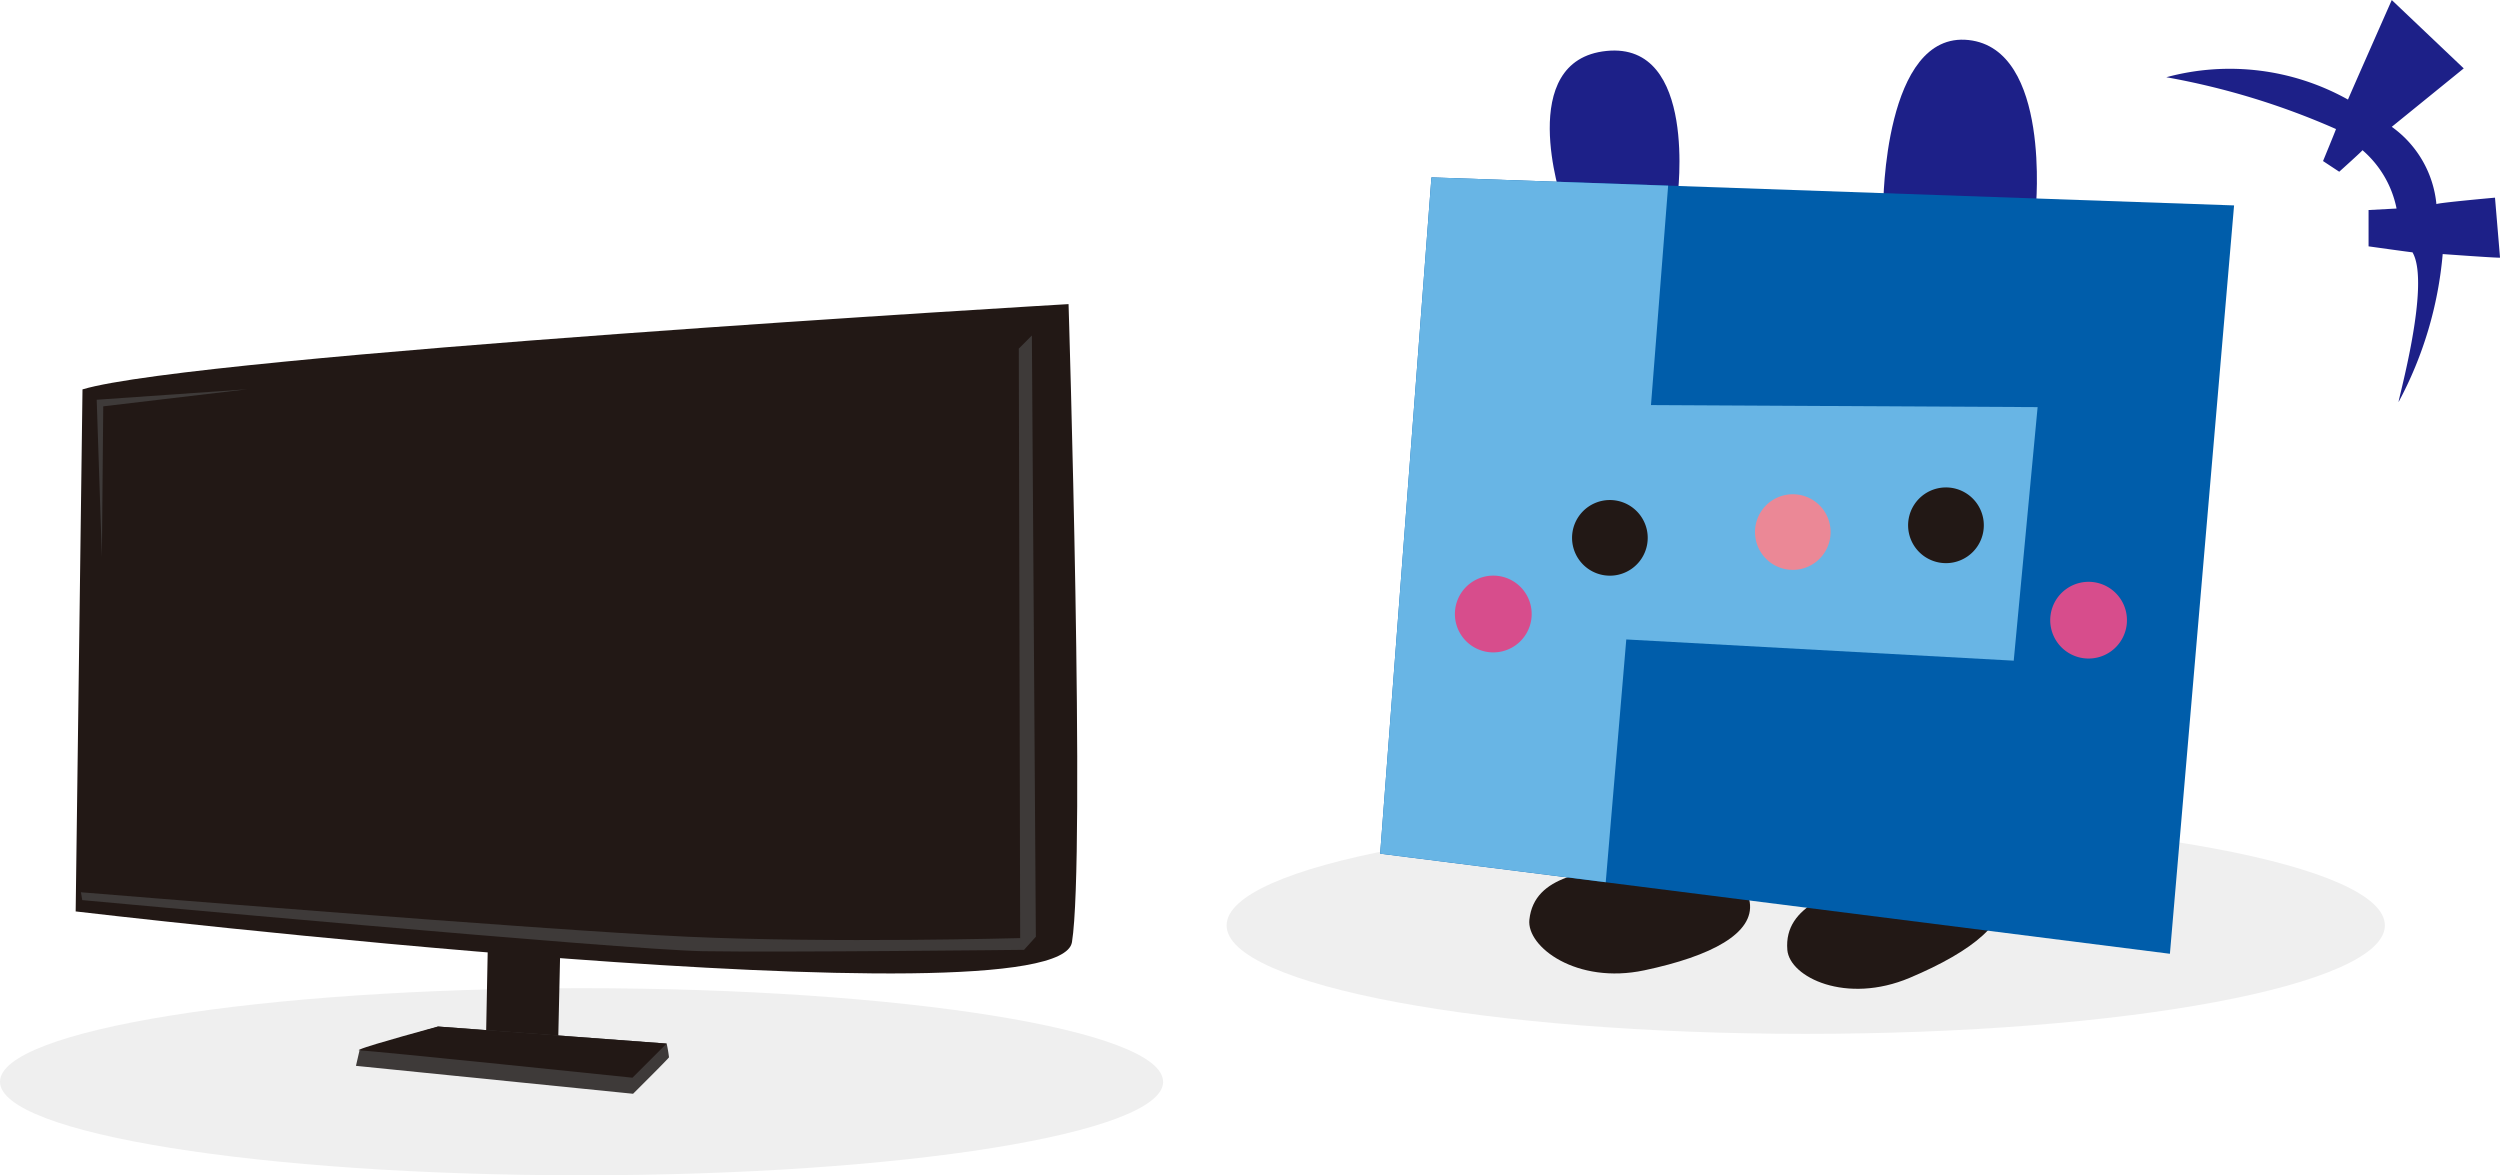
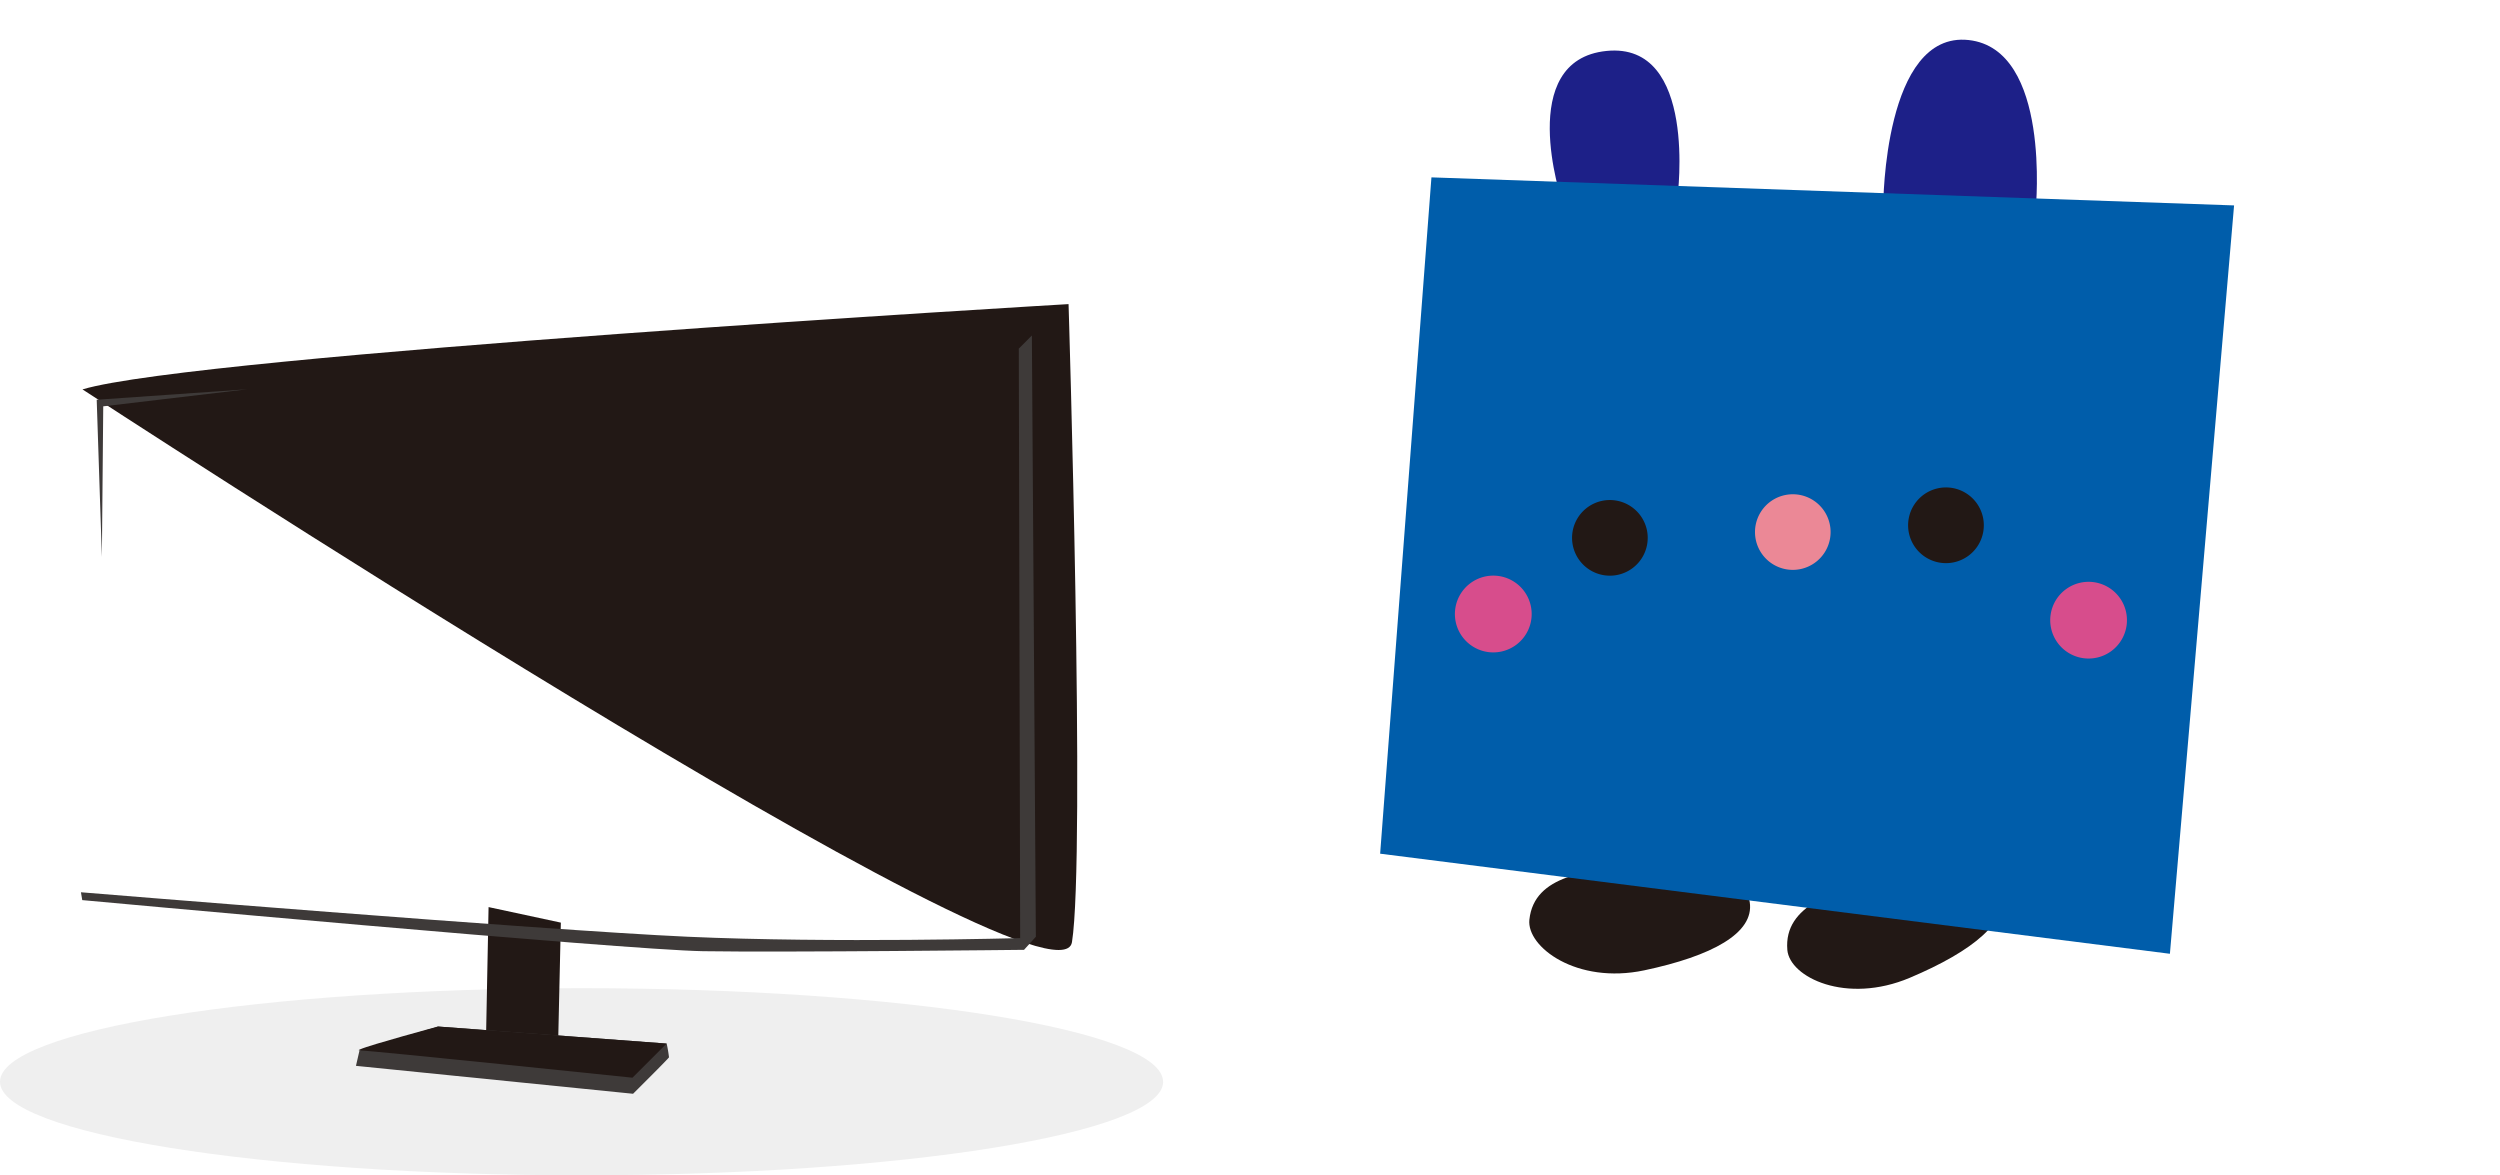
<svg xmlns="http://www.w3.org/2000/svg" width="183.135" height="86.095" viewBox="0 0 183.135 86.095">
  <g transform="translate(0 0.095)">
-     <path d="M166.171,62.022c0,4.389-18.993,7.945-42.424,7.945s-42.423-3.557-42.423-7.945,18.992-7.946,42.423-7.946,42.424,3.557,42.424,7.946" transform="translate(8.531 5.672)" fill="#efefef" />
    <path d="M85.207,72.284c0,3.785-19.073,6.853-42.6,6.853S0,76.069,0,72.284s19.075-6.853,42.6-6.853,42.6,3.068,42.6,6.853" transform="translate(0 6.863)" fill="#efefef" />
    <path d="M102.45,61.914c-.209,2,3.473,4.755,8.416,3.71s8.072-2.72,7.728-4.991-5.283-3.308-8.524-2.784-7.264.729-7.619,4.065" transform="translate(9.582 5.362)" fill="#221815" />
    <path d="M118.5,63.479c.176,2.006,4.311,4.009,8.97,2.042s7.405-4.209,6.638-6.372-5.818-2.241-8.9-1.109-6.99,2.1-6.707,5.439" transform="translate(12.429 6.012)" fill="#221815" />
    <path d="M120.018,12.836l11.1-1.279S130.62-.193,124.525,0c-6.243.2-4.507,12.833-4.507,12.833" transform="translate(20.893 -14.493) rotate(8)" fill="#1d2088" />
    <path d="M107.372,13.938,99,15.351s-4.815-9.674,1.732-11.28,6.638,9.868,6.638,9.868" transform="translate(18.498 -14.414) rotate(8)" fill="#1d2088" />
    <path d="M90.078,14.556,93.252,64.14l58.311-.791L148.588,8.408Z" transform="translate(17.683 -14.053) rotate(8)" fill="#005daa" />
-     <path d="M90.078,14.145l3.173,49.583,16.656-.228-.984-17.822,28.322-2.411-.852-18.636-28.068,3.793-.992-16.093Z" transform="translate(17.626 -13.645) rotate(8)" fill="#68b5e5" />
    <path d="M107.984,35.3a2.771,2.771,0,1,1-3.559-1.644,2.774,2.774,0,0,1,3.559,1.644" transform="translate(18.619 -11.265) rotate(8)" fill="#221815" />
    <path d="M129.934,31.371a2.773,2.773,0,1,1-3.56-1.642,2.773,2.773,0,0,1,3.56,1.642" transform="translate(20.956 -11.353) rotate(8)" fill="#221815" />
    <path d="M119.938,33.234a2.769,2.769,0,1,1-3.553-1.645,2.767,2.767,0,0,1,3.553,1.645" transform="translate(19.891 -11.305) rotate(8)" fill="#eb8896" />
-     <path d="M5.517,26.324l-.5,38.241S77,73.065,78,66.815s-.25-46.739-.25-46.739-63.986,3.75-72.235,6.248" transform="translate(0.526 2.106)" fill="#221815" />
+     <path d="M5.517,26.324S77,73.065,78,66.815s-.25-46.739-.25-46.739-63.986,3.75-72.235,6.248" transform="translate(0.526 2.106)" fill="#221815" />
    <path d="M32.411,60.054l-.2,10.247H37.5l.206-9.109Z" transform="translate(3.379 6.299)" fill="#221815" />
    <path d="M23.6,70.853l20.3,2.045s2.61-2.59,2.632-2.672a10.1,10.1,0,0,0-.171-1.005L29.611,67.974l-5.75,1.748Z" transform="translate(2.475 7.13)" fill="#3e3a39" />
    <path d="M29.593,67.971s-4.953,1.335-5.712,1.674c-.112.05-.133.076-.038.076.75,0,19.994,2,19.994,2l2.5-2.5Z" transform="translate(2.495 7.13)" fill="#221815" />
    <path d="M5.462,63.518S45.09,67.163,50.943,67.26s23.509-.1,23.509-.1l.865-.958-.291-44.043-.958.96.1,43.181s-13.72.382-24.372-.1S5.366,62.943,5.366,62.943Z" transform="translate(0.563 2.324)" fill="#3e3a39" />
    <path d="M6.791,38.005l.1-11.032,10.556-1.251-11.035.769Z" transform="translate(0.672 2.698)" fill="#3e3a39" />
    <path d="M56.356,29.23a2.81,2.81,0,1,1-2.809-2.81,2.811,2.811,0,0,1,2.809,2.81" transform="translate(104.041 8.938) rotate(8)" fill="#d74d8c" />
    <path d="M15.26,46.67a2.812,2.812,0,1,1-2.811-2.809A2.812,2.812,0,0,1,15.26,46.67" transform="translate(103.558 -3.067) rotate(8)" fill="#d74d8c" />
-     <path d="M162.691,4.563A17.763,17.763,0,0,1,176,6.2c-.016,0,3.207-7.292,3.207-7.292l5.271,5.007-5.271,4.28a7.888,7.888,0,0,1,3.27,5.667c.016-.094,4.291-.478,4.291-.478l.369,4.392c-.006.046-4.2-.26-4.2-.26a28.061,28.061,0,0,1-3.227,10.832c-.109.091,2.383-8.614,1.014-10.96.01.016-3.217-.437-3.217-.437V14.29l2.051-.109a7.607,7.607,0,0,0-2.5-4.277c.092-.027-1.7,1.581-1.7,1.581l-1.186-.782s.922-2.234.949-2.345A54.414,54.414,0,0,0,162.691,4.563Z" transform="translate(-4 1)" fill="#1d2088" />
  </g>
</svg>